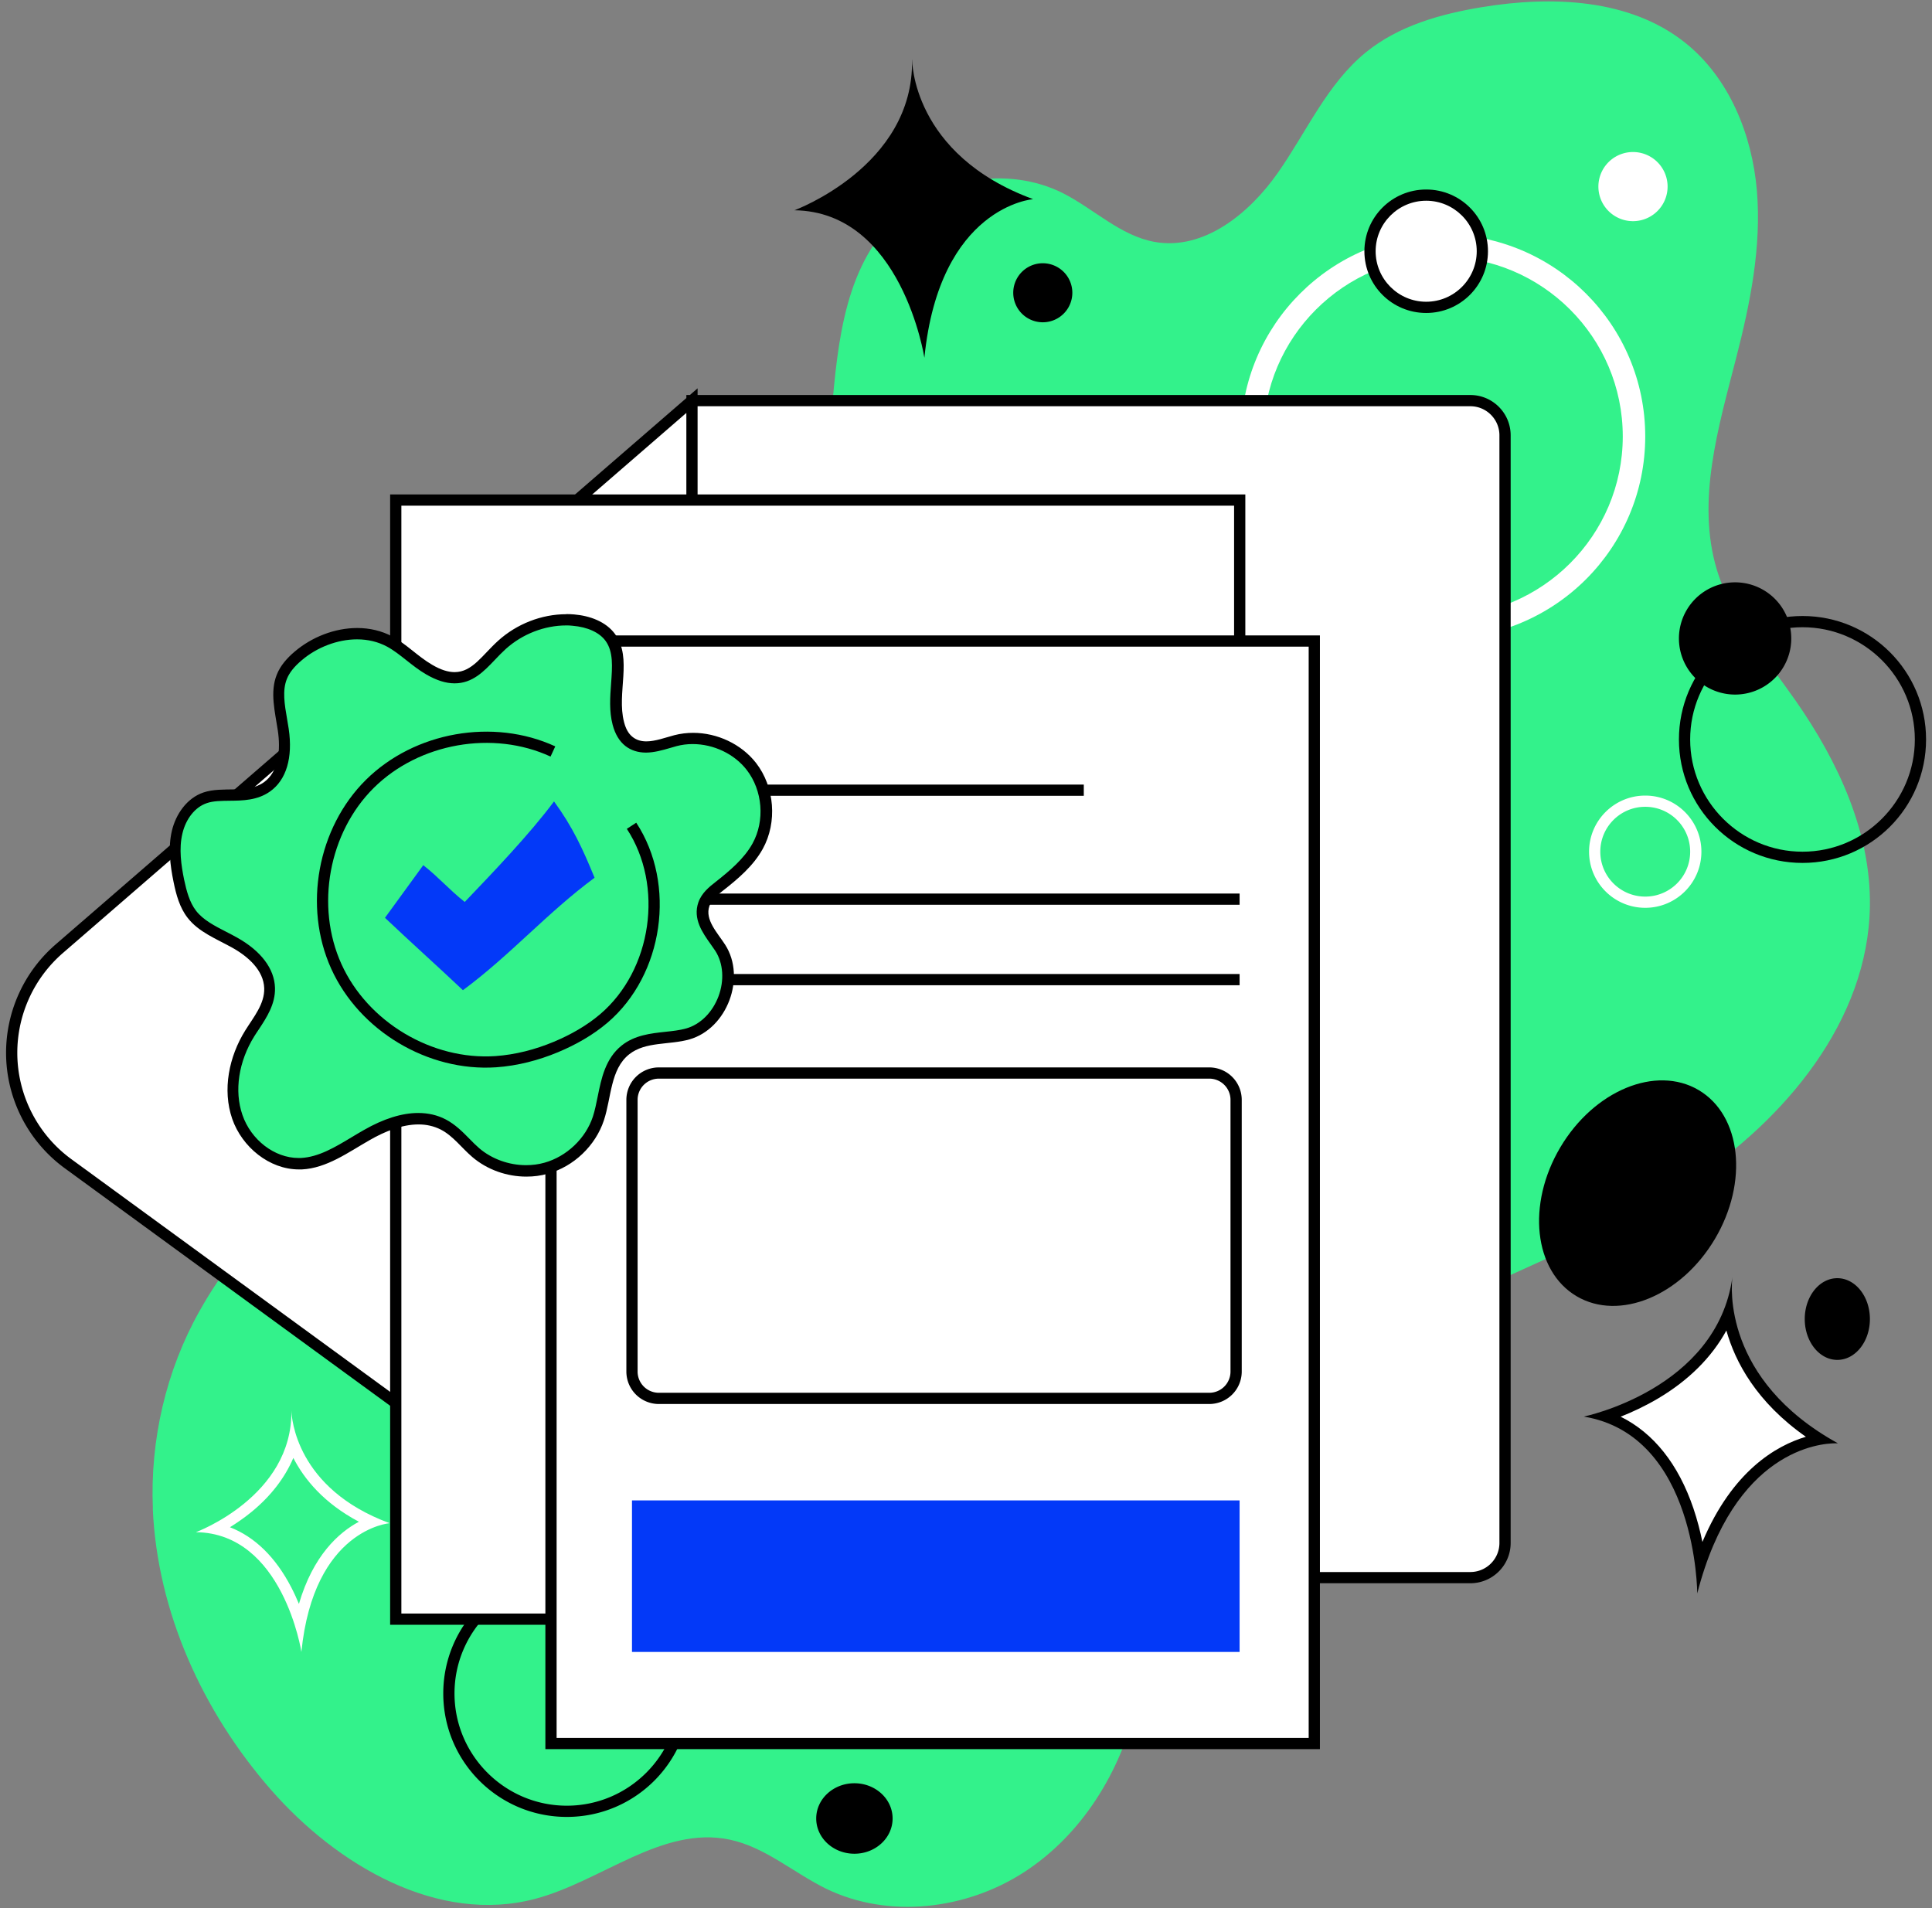
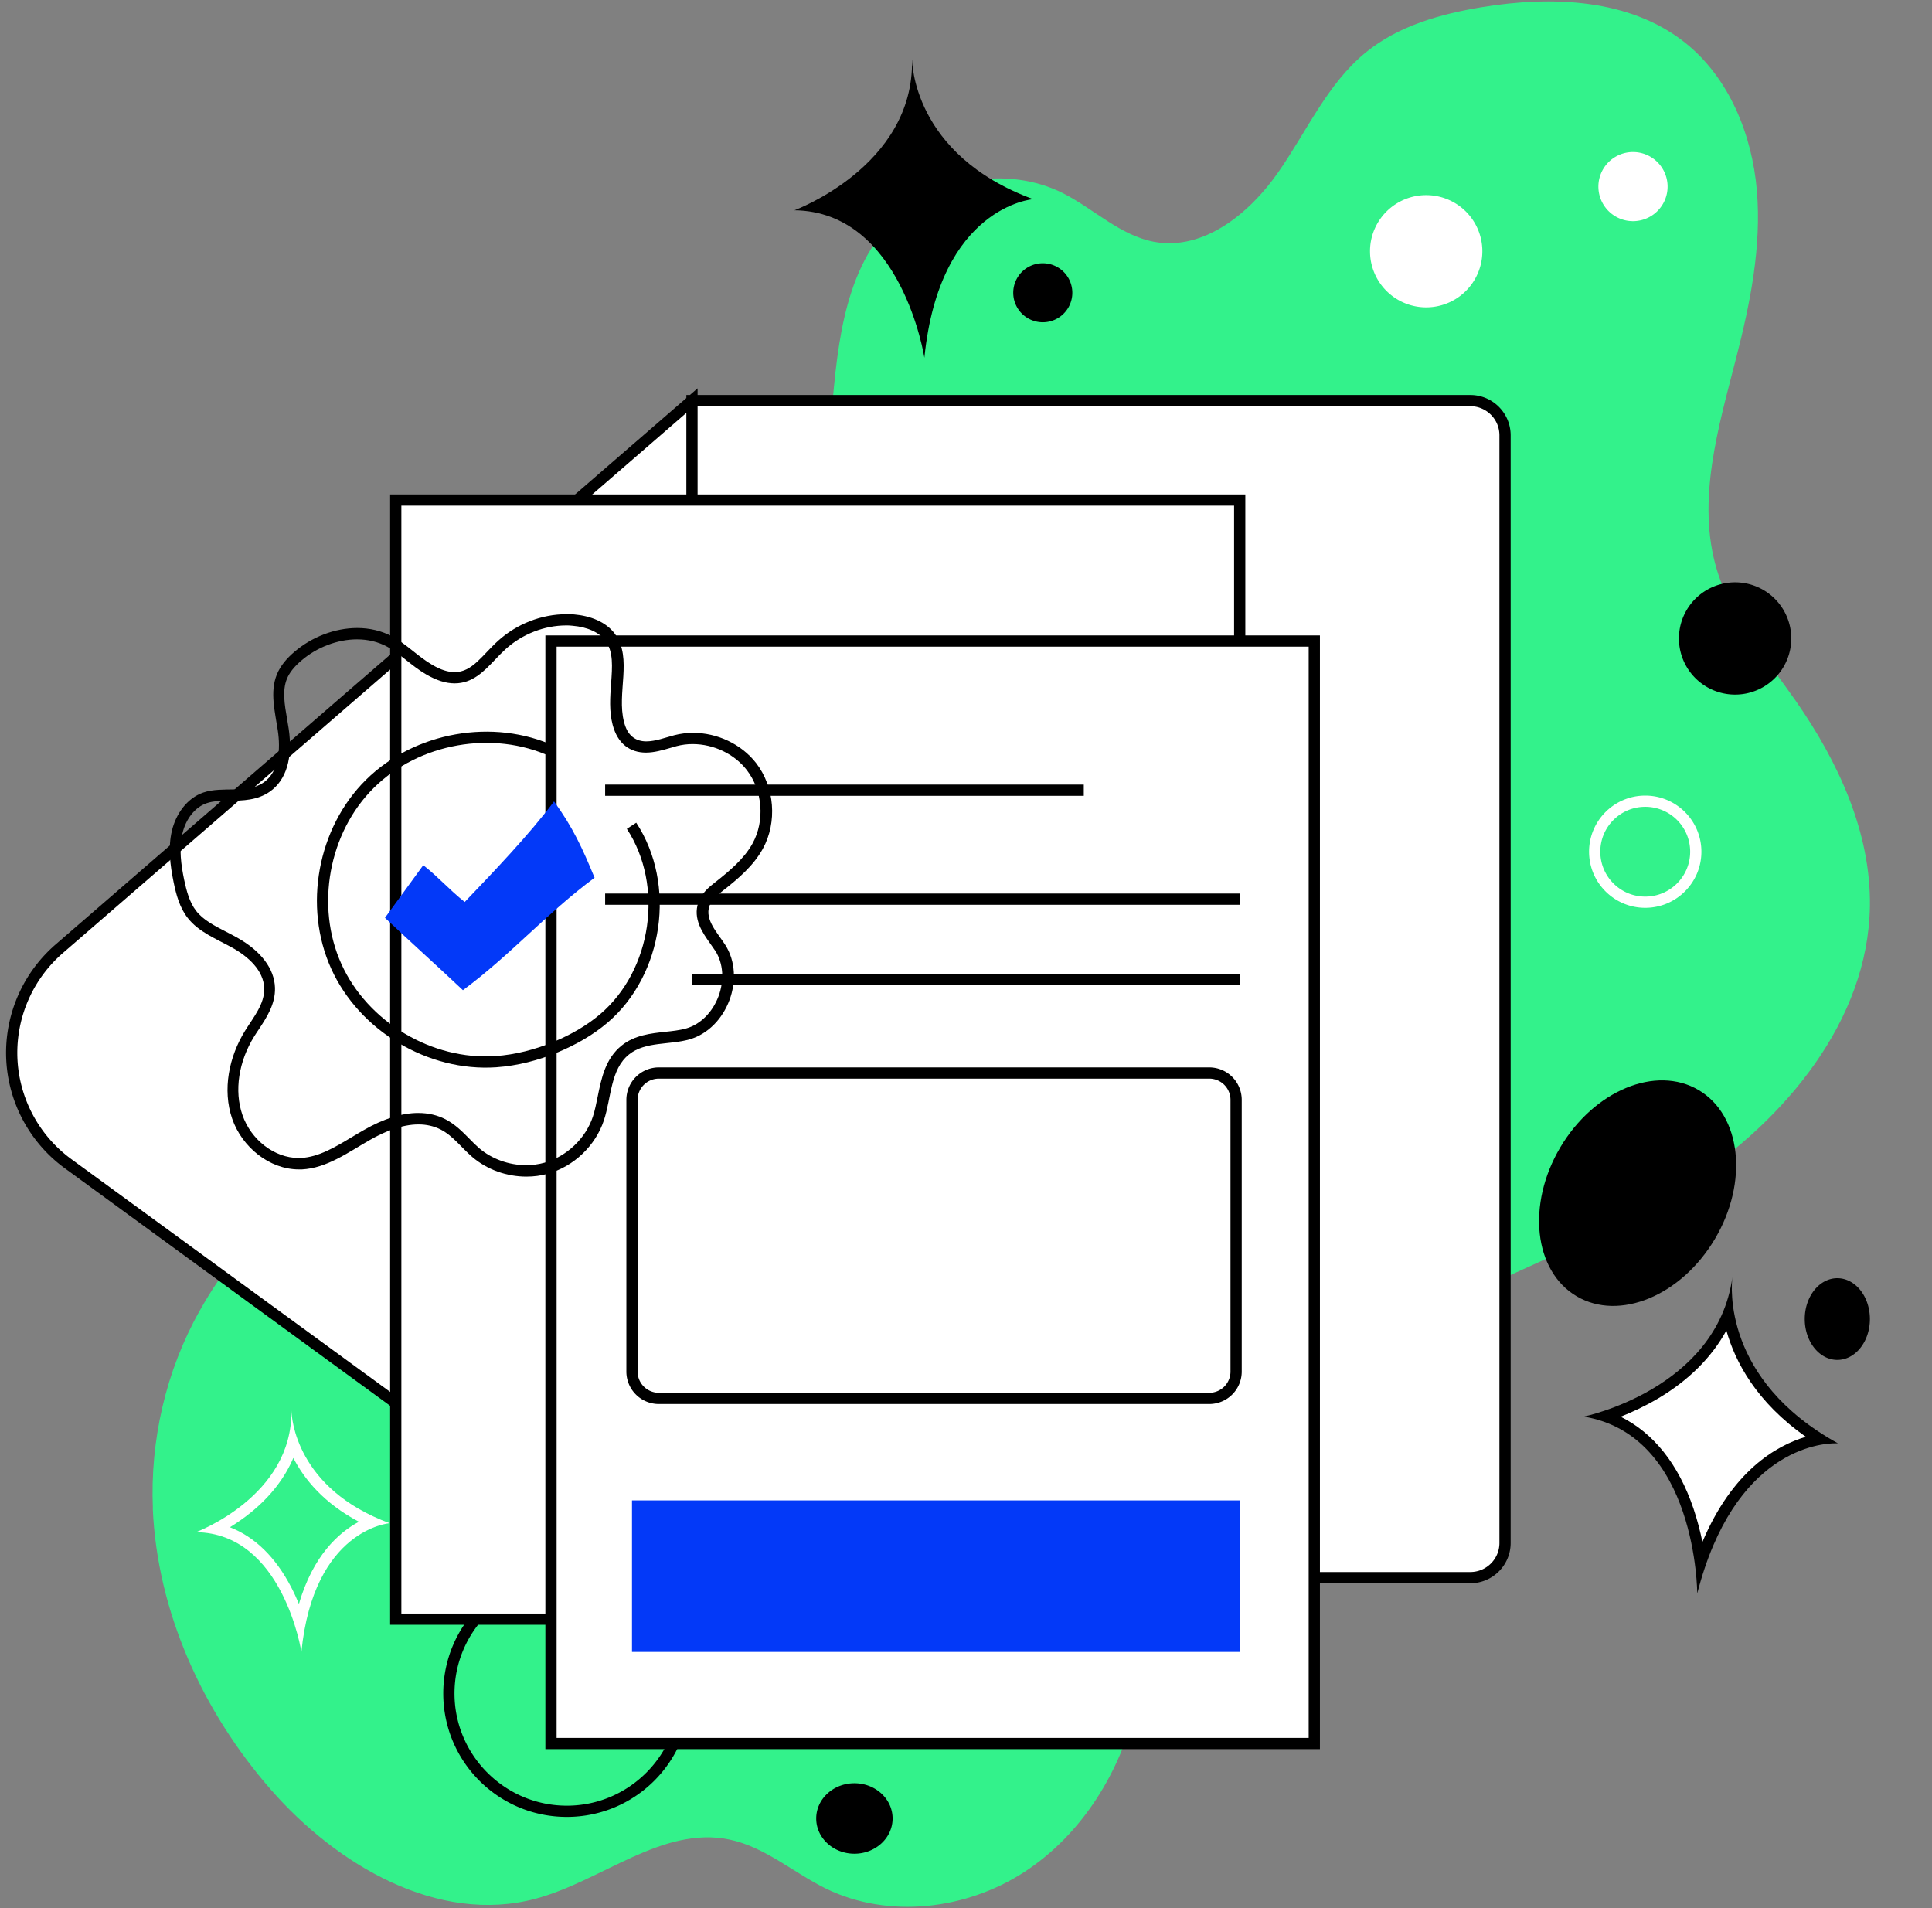
<svg xmlns="http://www.w3.org/2000/svg" width="404" height="399">
  <rect width="100%" height="100%" fill="#808080" stroke="none" />
  <g transform="scale(2.349 2.347)">
    <svg width="172" height="170" fill="none">
      <g clip-path="url(#clip0_605_62375)">
        <path fill="#33F28B" d="M13.6 134.405c.4 9.23 4.45 18.11 10.53 25.07 5.88 6.73 14.87 12 23.51 9.71 5.92-1.57 11.3-6.53 17.3-5.28 3.18.66 5.73 2.98 8.65 4.4 5.54 2.67 12.42 1.85 17.58-1.5 5.16-3.35 8.61-8.97 10-14.96.83-3.59.96-7.31 1.92-10.87 2.64-9.84 11.13-17.03 20.07-21.91 8.94-4.88 18.76-8.13 27.27-13.73 8.51-5.6 15.87-14.4 16.03-24.59.1-6.59-2.83-12.89-6.6-18.3-2.61-3.74-5.7-7.3-7.02-11.67-1.85-6.14.13-12.69 1.72-18.9 1.25-4.87 2.26-9.88 1.84-14.89-.43-5.01-2.47-10.06-6.4-13.19-4.93-3.92-11.85-4.18-18.07-3.16-3.69.61-7.44 1.66-10.34 4.03-3.44 2.8-5.27 7.07-7.82 10.71-2.54 3.64-6.6 6.96-10.98 6.18-3.06-.55-5.41-2.95-8.18-4.35-4.93-2.47-11.42-1.36-15.24 2.61-4.5 4.68-4.89 11.81-5.45 18.28-1.33 15.24-5.2 30.51-13.29 43.49-5.4 8.66-12.76 16.22-21.58 21.41-4.24 2.5-8.69 3.88-13.23 5.65-3.76 1.46-6.12 4.72-8.06 8.17-2.99 5.32-4.41 11.52-4.15 17.61l-.01-.02z" />
        <path fill="#fff" d="M26.11 129.895c.96 1.87 2.69 4.02 5.84 5.69-1.81.97-4.08 3.02-5.34 7.32-.2-.48-.43-.99-.69-1.49-1.39-2.68-3.24-4.48-5.45-5.34.59-.37 1.24-.81 1.89-1.34 1.74-1.42 3-3.06 3.76-4.85m-.18-4.26v0zm0 .05c.11 7.66-8.5 10.84-8.5 10.84 7.76.09 9.39 10.67 9.39 10.67 1.1-10.97 7.86-11.47 7.86-11.47-8.36-3.08-8.73-9.43-8.75-10.03v-.01zM151.35 139.305c-.54-3.92-2.35-10.99-8.47-13.12 2.95-.99 8.67-3.58 10.97-9.16.53 3.02 2.35 7.53 8.14 11.2-2.62.47-7.69 2.51-10.64 11.08z" />
        <path fill="#000" d="M153.68 118.535c.79 2.82 2.68 6.39 7.08 9.48-2.65.79-6.54 3.04-9.21 9.37-.19-.94-.45-1.95-.8-2.99-1.34-3.95-3.55-6.72-6.48-8.17.99-.39 2.14-.92 3.31-1.61 2.74-1.62 4.8-3.68 6.11-6.08m.53-4.8v0zm0 .06c-1.39 10-13.23 12.42-13.23 12.42 10.08 1.67 10.1 15.76 10.1 15.76 3.29-12.81 10.98-13.38 12.32-13.38h.2c-10.27-5.67-9.49-14.02-9.39-14.8zM81.2 5.335s-.04 8.43 10.77 12.41c0 0-8.33.62-9.68 14.13 0 0-2.01-13.02-11.57-13.14 0 0 10.65-3.92 10.47-13.4h.01zM152.665 110.384c3.002-5.071 2.354-11.007-1.448-13.258-3.801-2.25-9.317.035-12.32 5.106-3.002 5.07-2.354 11.006 1.448 13.257 3.802 2.251 9.318-.035 12.32-5.105z" />
-         <path fill="#fff" d="M128.46 22.885c8.82 0 16 7.18 16 16s-7.18 16-16 16-16-7.18-16-16 7.18-16 16-16m0-2c-9.94 0-18 8.06-18 18s8.06 18 18 18 18-8.06 18-18-8.06-18-18-18z" />
        <path fill="#fff" d="M126.96 27.385a5 5 0 100-10 5 5 0 000 10z" />
-         <path fill="#000" d="M126.96 17.885c2.48 0 4.5 2.02 4.5 4.5s-2.02 4.5-4.5 4.5-4.5-2.02-4.5-4.5 2.02-4.5 4.5-4.5m0-1c-3.04 0-5.5 2.46-5.5 5.5s2.46 5.5 5.5 5.5 5.5-2.46 5.5-5.5-2.46-5.5-5.5-5.5zM160.46 55.885c5.51 0 10 4.49 10 10s-4.49 10-10 10-10-4.49-10-10 4.49-10 10-10m0-1c-6.08 0-11 4.92-11 11s4.92 11 11 11 11-4.92 11-11-4.92-11-11-11z" />
        <path fill="#000" d="M154.46 61.885a5 5 0 100-10 5 5 0 000 10z" />
        <path fill="#fff" d="M146.46 71.885c2.21 0 4 1.79 4 4s-1.79 4-4 4-4-1.79-4-4 1.79-4 4-4zm0-1c-2.76 0-5 2.24-5 5s2.24 5 5 5 5-2.24 5-5-2.24-5-5-5zM145.37 19.705a3.08 3.08 0 100-6.16 3.08 3.08 0 000 6.16z" />
        <path fill="#000" d="M92.83 28.715a2.63 2.63 0 100-5.26 2.63 2.63 0 000 5.26zM163.56 121.165c1.602 0 2.9-1.63 2.9-3.64 0-2.01-1.298-3.64-2.9-3.64-1.602 0-2.9 1.63-2.9 3.64 0 2.01 1.298 3.64 2.9 3.64zM76.06 165.165c1.878 0 3.4-1.406 3.4-3.14 0-1.734-1.522-3.14-3.4-3.14s-3.4 1.406-3.4 3.14c0 1.734 1.522 3.14 3.4 3.14zM50.46 140.885c5.51 0 10 4.49 10 10s-4.49 10-10 10-10-4.49-10-10 4.49-10 10-10zm0-1c-6.08 0-11 4.92-11 11s4.92 11 11 11 11-4.92 11-11-4.92-11-11-11z" />
        <path fill="#fff" stroke="#000" stroke-miterlimit="10" d="M61.6 35.695h69.29c1.71 0 3.09 1.39 3.09 3.09v98.69c0 1.71-1.39 3.09-3.09 3.09H61.6V35.695zM61.6 35.695L5.27 84.535a12.284 12.284 0 00-4.23 9.26c0 3.91 1.87 7.59 5.02 9.89l55.54 40.58V35.695z" />
        <path fill="#fff" stroke="#000" stroke-miterlimit="10" d="M110.36 44.555H35.23v99.71h75.13v-99.71z" />
        <path fill="#fff" stroke="#000" stroke-miterlimit="10" d="M117 57.115H49.05v98.23H117v-98.23z" />
        <path stroke="#000" stroke-miterlimit="10" d="M53.87 70.405h42.61M53.87 80.115h56.48M61.6 87.285h48.75M107.65 95.605h-49a2.39 2.39 0 00-2.39 2.39v24.21a2.39 2.39 0 002.39 2.39h49a2.39 2.39 0 002.39-2.39v-24.21a2.39 2.39 0 00-2.39-2.39z" />
        <path fill="#0339F8" d="M110.35 133.685H56.26v13.5h54.09v-13.5z" />
-         <path fill="#33F28B" d="M46.81 104.325c-1.65 0-3.29-.59-4.5-1.63-.31-.27-.61-.57-.9-.87-.59-.6-1.2-1.22-1.99-1.64a4.77 4.77 0 00-2.21-.52c-1.36 0-2.9.49-4.59 1.46-.34.19-.67.39-1.01.6-1.53.92-3.11 1.87-4.82 1.96h-.23c-2.33 0-4.63-1.76-5.47-4.18-.79-2.28-.37-5.06 1.11-7.44.13-.21.27-.41.4-.62.69-1.04 1.39-2.11 1.36-3.42-.04-1.51-1.14-2.95-3.1-4.04-.31-.17-.63-.34-.95-.5-1.12-.58-2.17-1.12-2.88-2.03-.65-.84-.94-1.93-1.15-2.98-.27-1.32-.5-2.87-.15-4.34.35-1.47 1.3-2.64 2.47-3.05.67-.23 1.42-.24 2.21-.25 1.13-.01 2.31-.03 3.29-.73 1.3-.91 1.82-2.73 1.46-5.1-.04-.28-.09-.56-.14-.84-.24-1.39-.46-2.71.01-3.88.25-.62.72-1.22 1.44-1.84 1.48-1.27 3.4-2 5.27-2 1.06 0 2.04.24 2.91.71.62.34 1.18.78 1.77 1.25.54.43 1.1.88 1.73 1.24.84.49 1.58.72 2.27.72 1.38 0 2.27-.93 3.21-1.92.32-.33.65-.68 1.02-1.02 1.57-1.41 3.65-2.22 5.71-2.22.22 0 .43 0 .65.03.86.07 2.44.37 3.29 1.55.81 1.12.7 2.58.59 4.13-.09 1.17-.17 2.37.12 3.52.19.72.51 1.26.96 1.61.42.32.93.49 1.52.49.67 0 1.35-.2 2.01-.39.2-.06.41-.12.6-.17.5-.13 1.02-.19 1.55-.19 2.02 0 4.01.95 5.2 2.49 1.54 1.98 1.77 4.91.56 7.11-.8 1.45-2.14 2.57-3.45 3.6-.48.38-1.08.85-1.33 1.56-.43 1.23.34 2.3 1.02 3.25.15.21.3.43.44.64.79 1.24.92 2.92.32 4.5-.6 1.58-1.79 2.76-3.21 3.17-.61.18-1.26.25-1.95.32-1.26.14-2.56.28-3.61 1.11-1.31 1.04-1.64 2.67-1.95 4.24-.13.63-.26 1.28-.45 1.86-.69 2.1-2.52 3.84-4.65 4.44-.57.16-1.17.24-1.78.24v.01z" />
        <path fill="#000" d="M50.37 55.725c.2 0 .4 0 .61.03 1.32.11 2.39.6 2.93 1.35.7.97.6 2.28.49 3.8-.09 1.21-.18 2.46.14 3.68.22.83.6 1.46 1.13 1.88.5.39 1.12.59 1.83.59.74 0 1.49-.22 2.15-.41.2-.06.4-.12.59-.17.46-.12.93-.18 1.42-.18 1.87 0 3.71.88 4.81 2.3 1.42 1.83 1.64 4.53.52 6.56-.75 1.36-2.05 2.45-3.32 3.45-.51.4-1.2.94-1.5 1.79-.51 1.47.37 2.71 1.08 3.71.15.21.29.41.43.62.71 1.11.81 2.63.28 4.05-.54 1.43-1.61 2.5-2.88 2.86-.57.16-1.2.23-1.87.3-1.27.14-2.71.29-3.87 1.22-1.45 1.16-1.81 2.95-2.13 4.53-.13.64-.25 1.25-.43 1.8-.64 1.95-2.34 3.56-4.31 4.11-.53.15-1.08.22-1.64.22-1.53 0-3.05-.55-4.17-1.51-.29-.25-.57-.53-.87-.84-.62-.63-1.26-1.28-2.12-1.73-.73-.38-1.55-.57-2.44-.57-1.45 0-3.08.51-4.84 1.52-.34.19-.68.4-1.02.6-1.54.93-3 1.81-4.59 1.89h-.21c-2.13 0-4.23-1.61-4.99-3.84-.74-2.14-.34-4.76 1.06-7.01.13-.2.26-.41.4-.61.69-1.05 1.48-2.24 1.44-3.7-.05-1.7-1.24-3.28-3.36-4.47-.31-.18-.64-.34-.96-.51-1.07-.55-2.08-1.07-2.71-1.89-.58-.75-.85-1.78-1.06-2.77-.26-1.27-.48-2.75-.15-4.12.31-1.31 1.13-2.34 2.15-2.69.59-.21 1.3-.21 2.06-.22 1.15-.01 2.46-.03 3.58-.82 1.46-1.03 2.05-3.01 1.67-5.59-.04-.28-.09-.57-.14-.85-.23-1.32-.44-2.57-.02-3.6.22-.55.65-1.09 1.3-1.64 1.37-1.18 3.22-1.88 4.94-1.88.98 0 1.88.22 2.68.65.59.32 1.13.75 1.7 1.2.56.44 1.13.9 1.79 1.28.92.53 1.74.79 2.52.79 1.59 0 2.6-1.06 3.57-2.08.31-.33.64-.67.99-.99 1.48-1.33 3.44-2.09 5.38-2.09m0-1c-2.21 0-4.41.87-6.05 2.35-1.43 1.29-2.31 2.81-3.89 2.81-.56 0-1.22-.19-2.01-.66-1.24-.72-2.25-1.81-3.51-2.5-.98-.53-2.06-.77-3.15-.77-2 0-4.05.8-5.59 2.12-.66.56-1.25 1.23-1.57 2.03-.63 1.56-.16 3.31.09 4.98.25 1.66.12 3.65-1.25 4.62-1.51 1.06-3.64.31-5.39.91-1.45.5-2.44 1.92-2.79 3.41-.35 1.49-.16 3.05.15 4.56.23 1.13.54 2.28 1.25 3.19.98 1.27 2.57 1.88 3.97 2.66 1.4.78 2.8 2.01 2.85 3.62.04 1.4-.95 2.57-1.69 3.76-1.45 2.33-2.05 5.28-1.16 7.87.87 2.51 3.3 4.51 5.94 4.51h.26c2.22-.11 4.12-1.52 6.05-2.62 1.32-.76 2.86-1.39 4.34-1.39.68 0 1.35.14 1.98.46 1.1.57 1.85 1.63 2.8 2.44 1.33 1.14 3.08 1.75 4.82 1.75.65 0 1.29-.08 1.91-.26 2.31-.64 4.24-2.49 4.99-4.76.67-2.03.57-4.54 2.24-5.87 1.47-1.17 3.59-.82 5.39-1.34 3.34-.97 5.04-5.49 3.17-8.42-.7-1.09-1.83-2.23-1.41-3.46.2-.57.7-.97 1.17-1.34 1.37-1.07 2.74-2.23 3.58-3.75 1.31-2.37 1.06-5.52-.6-7.66-1.32-1.69-3.46-2.68-5.6-2.68-.56 0-1.13.07-1.67.21-.8.21-1.69.55-2.49.55-.44 0-.85-.1-1.21-.38-.42-.32-.65-.83-.78-1.35-.67-2.58.77-5.66-.79-7.82-.82-1.13-2.26-1.64-3.65-1.76-.23-.02-.46-.03-.69-.03l-.01.01z" />
        <path stroke="#000" stroke-miterlimit="10" d="M49.22 66.955c-5.33-2.46-12.12-1.25-16.29 2.88s-5.41 10.92-2.99 16.27 8.34 8.89 14.2 8.49c1.84-.13 3.65-.6 5.35-1.31 1.53-.64 3-1.47 4.26-2.54 4.81-4.1 5.93-11.89 2.47-17.17" />
        <path fill="#0339F8" d="M52.93 78.205c-1.07-2.61-1.95-4.52-3.61-6.8-2.18 2.93-5.43 6.32-7.95 8.96-1.43-1.14-2.25-2.14-3.69-3.28l-3.41 4.69c2.35 2.23 4.58 4.22 6.94 6.45 4.22-3.12 7.5-6.9 11.72-10.02z" />
      </g>
      <defs>
        <clipPath id="clip0_605_62375">
          <path fill="#fff" d="M0 0h170.92v169.77H0z" transform="translate(.54 .115)" />
        </clipPath>
      </defs>
    </svg>
  </g>
</svg>